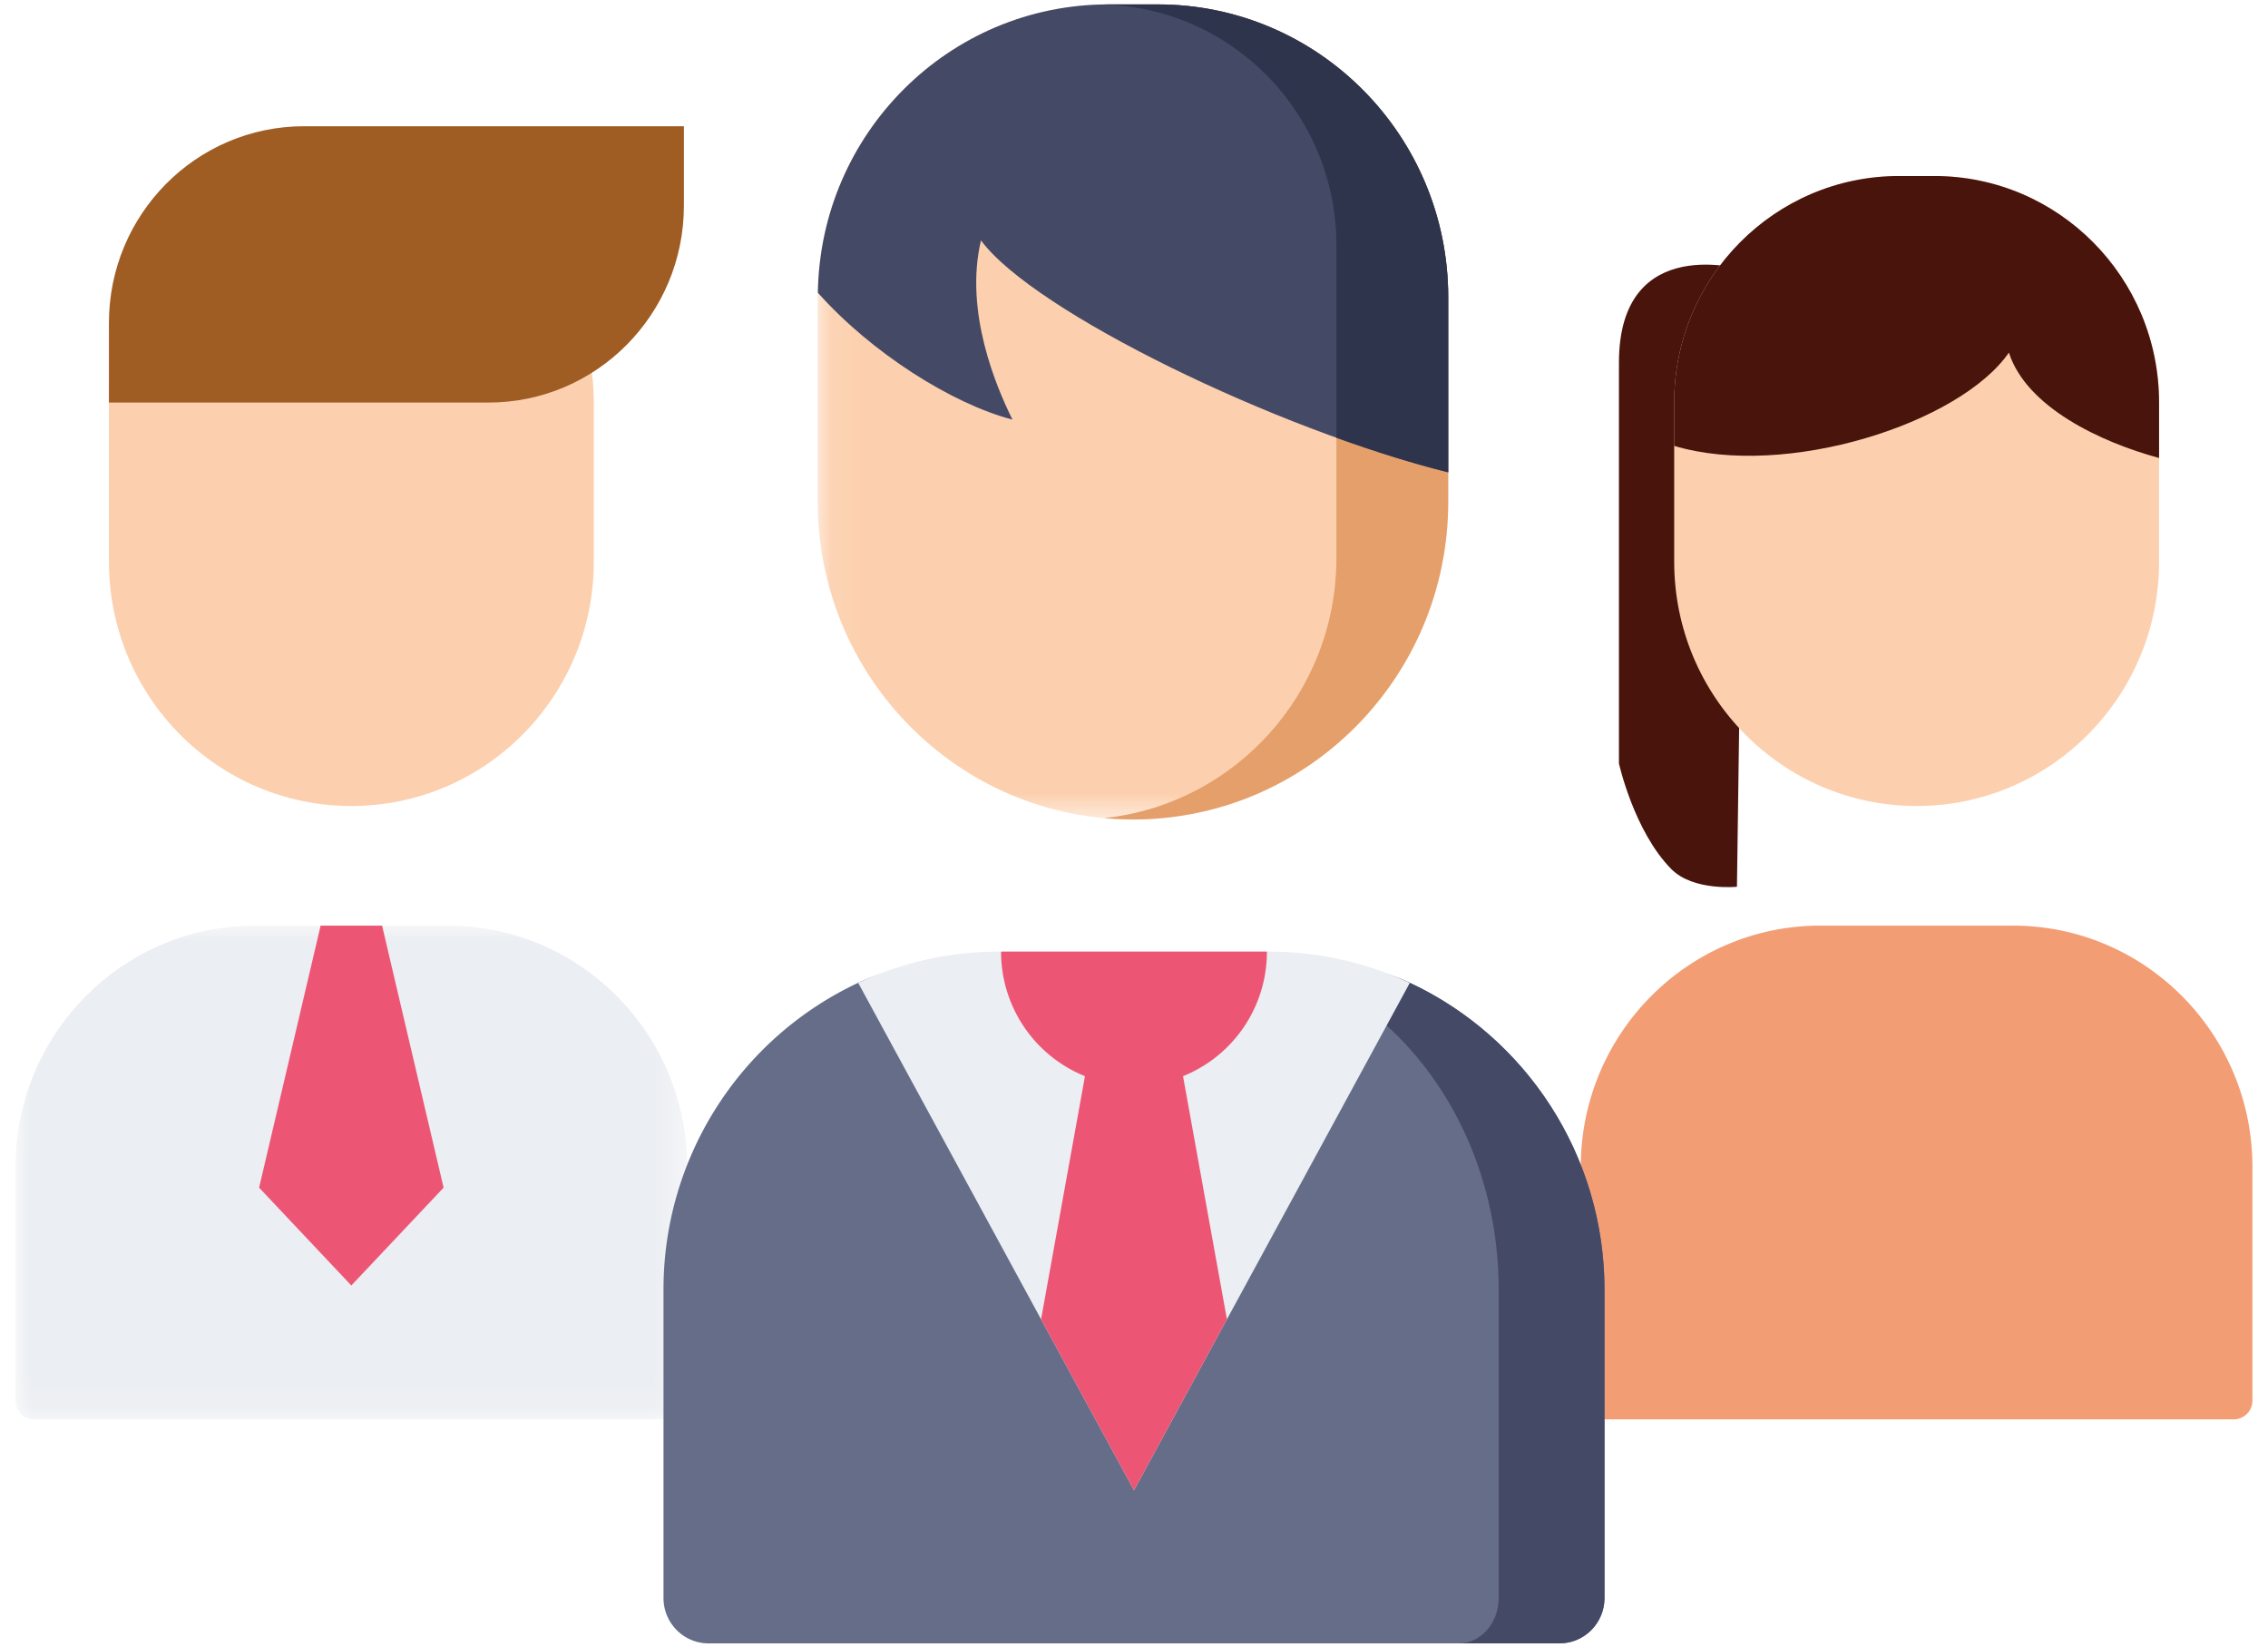
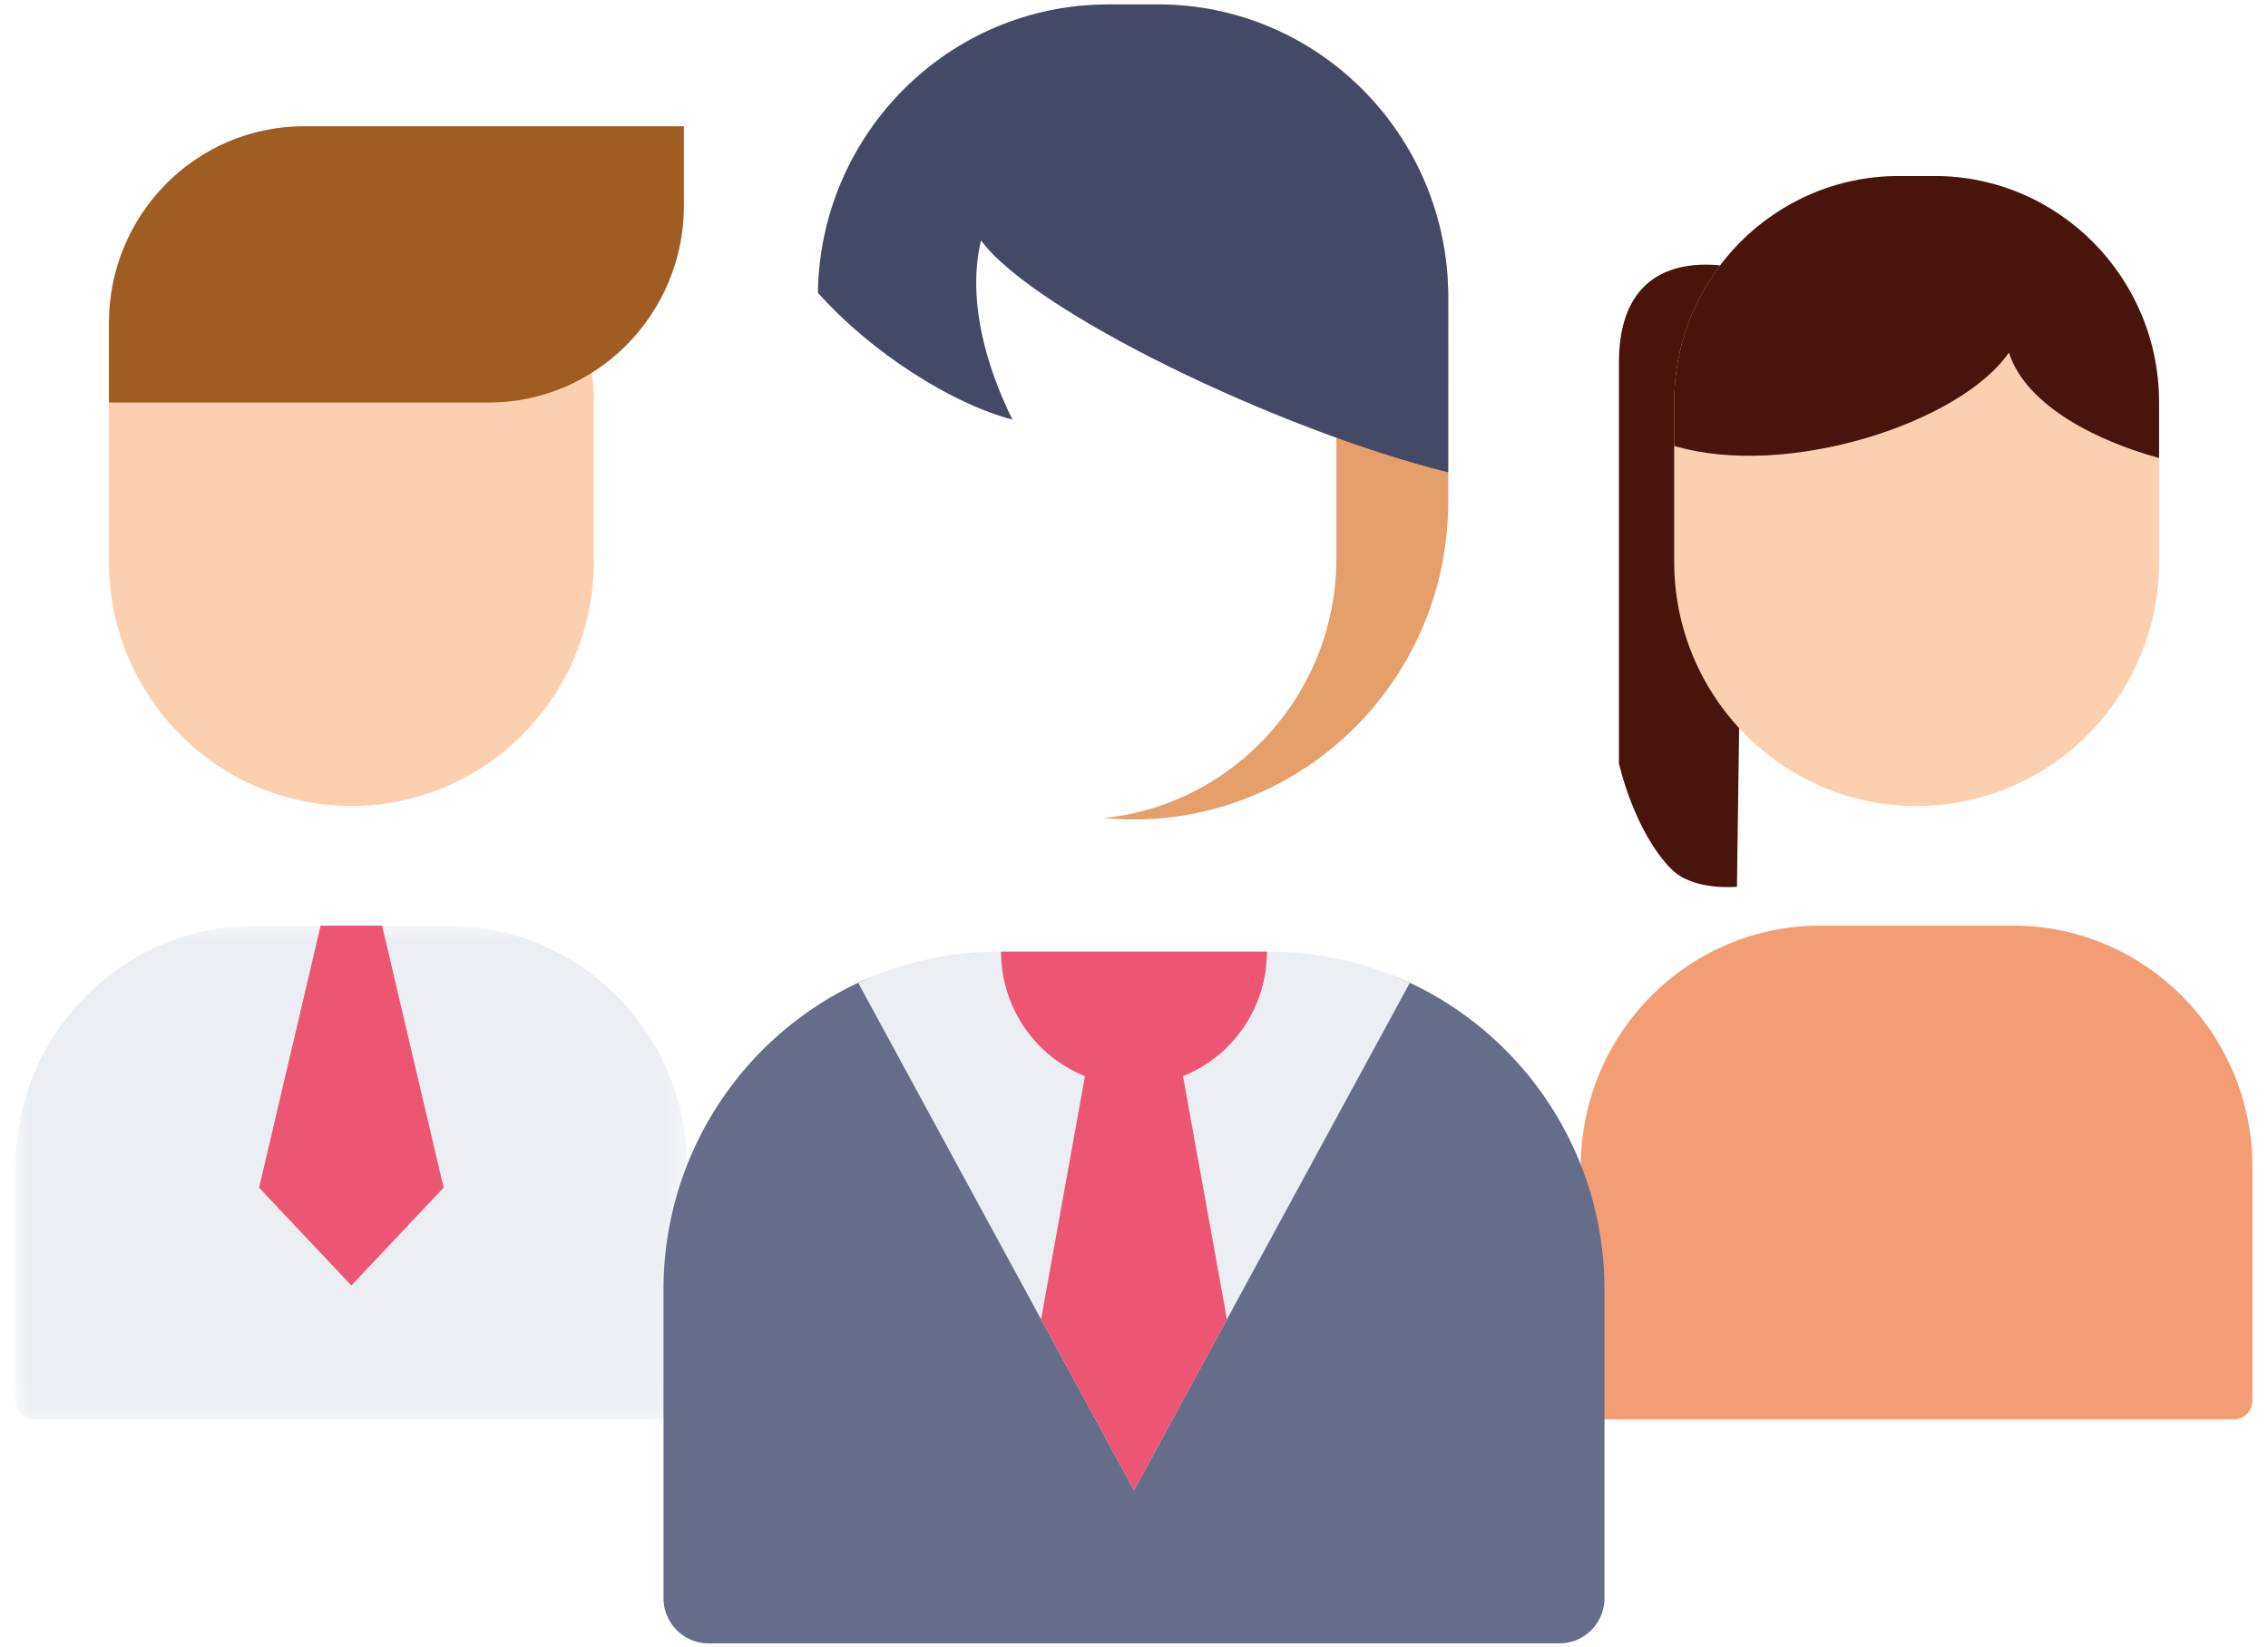
<svg xmlns="http://www.w3.org/2000/svg" xmlns:xlink="http://www.w3.org/1999/xlink" width="73" height="53">
  <defs>
    <path id="a" d="M0 .003h21.619V15.89H0z" />
    <path id="c" d="M.087.119H20.38v26.228H.087z" />
  </defs>
  <g fill="none" fill-rule="evenodd">
    <path fill="#F39D75" d="M64.79 29.785h-6.2c-4.258 0-7.71 3.479-7.71 7.77v7.512c0 .335.27.606.602.606h20.416a.604.604 0 0 0 .601-.606v-7.512c0-4.291-3.452-7.77-7.71-7.77" />
    <path fill="#FCD0AE" d="M11.31 25.936c-4.31 0-7.804-3.52-7.804-7.864v-5.118c0-4.026 3.239-7.29 7.234-7.29h1.139c3.995 0 7.234 3.264 7.234 7.29v5.118c0 4.343-3.494 7.864-7.804 7.864" />
    <g transform="translate(.5 29.782)">
      <mask id="b" fill="#fff">
        <use xlink:href="#a" />
      </mask>
      <path fill="#EBEEF2" d="M13.908.003H7.71C3.452.003 0 3.48 0 7.773v7.512c0 .335.27.606.601.606h20.416a.604.604 0 0 0 .602-.606V7.772c0-4.29-3.452-7.77-7.71-7.77" mask="url(#b)" />
    </g>
    <path fill="#ED5575" d="M12.298 29.785H10.32l-1.98 8.432 2.968 3.148 2.97-3.148z" />
    <path fill="#656D88" d="M40.842 30.905h-8.684c-1.62 0-3.157.076-4.536.72a10.892 10.892 0 0 0-6.266 9.882v9.914c0 .806.649 1.46 1.449 1.46h27.39c.8 0 1.449-.654 1.449-1.46v-9.914c0-4.37-2.557-8.14-6.245-9.872-1.384-.65-2.929-.73-4.557-.73" />
-     <path fill="#444966" d="M40.842 30.905h-2.19c2.241 0 4.303.59 5.935 2.053 2.225 1.994 3.652 5.082 3.652 8.55v9.913c0 .806-.575 1.46-1.286 1.46h3.242c.8 0 1.449-.654 1.449-1.46v-9.914c0-4.37-2.557-8.14-6.245-9.872-1.384-.65-2.929-.73-4.557-.73" />
-     <path fill="#EBEEF2" d="M36.5 47.956l8.877-16.328a10.687 10.687 0 0 0-4.535-1.006h-8.684c-1.62 0-3.156.362-4.535 1.006L36.5 47.956z" />
+     <path fill="#EBEEF2" d="M36.5 47.956l8.877-16.328a10.687 10.687 0 0 0-4.535-1.006h-8.684c-1.62 0-3.156.362-4.535 1.006z" />
    <path fill="#ED5575" d="M38.078 34.629a4.311 4.311 0 0 0 2.7-4.007h-8.556a4.31 4.31 0 0 0 2.7 4.007l-1.413 7.825 2.991 5.502 2.991-5.502-1.413-7.825z" />
    <g transform="translate(26.234 .023)">
      <mask id="d" fill="#fff">
        <use xlink:href="#c" />
      </mask>
-       <path fill="#FCD0AE" d="M10.233 26.347C4.63 26.347.087 21.769.087 16.122V9.541c0-5.204 4.186-9.422 9.35-9.422h1.593c5.164 0 9.35 4.218 9.35 9.422v6.581c0 5.647-4.543 10.225-10.147 10.225" mask="url(#d)" />
    </g>
    <path fill="#E59F6A" d="M37.264.142h-1.593c-.058 0-.116.003-.174.004 4.168.094 7.518 3.525 7.518 7.747v10.065c0 4.351-3.278 7.93-7.482 8.367.308.028.62.045.935.045 5.603 0 10.146-4.578 10.146-10.225V9.563c0-5.203-4.186-9.421-9.35-9.421" />
    <path fill="#444966" d="M37.264.142h-1.593c-5.116 0-9.27 4.141-9.346 9.278 1.73 1.939 4.316 3.574 6.264 4.083-.508-1.022-1.561-3.466-1.014-5.767 1.696 2.299 9.53 6.089 15.039 7.463V9.564c0-5.204-4.186-9.422-9.35-9.422" />
-     <path fill="#2E344C" d="M37.264.142h-1.593c-.058 0-.116.003-.174.004 4.168.094 7.518 3.525 7.518 7.747v6.193c1.249.45 2.472.832 3.599 1.113V9.564c0-5.204-4.186-9.422-9.35-9.422" />
    <path fill="#9F5D24" d="M3.506 12.954h12.216c3.475 0 6.291-2.838 6.291-6.34V4.062H9.787c-3.469 0-6.281 2.834-6.281 6.33v2.562z" />
    <path fill="#49140B" d="M56.188 8.695s-4.079-1.275-4.079 2.976v12.896s.486 2.19 1.688 3.401c.703.709 2.11.567 2.11.567s.28-20.406.28-19.84" />
    <path fill="#FCD0AE" d="M61.69 25.936c-4.309 0-7.803-3.52-7.803-7.864v-5.118c0-4.026 3.239-7.29 7.235-7.29h1.138c3.996 0 7.235 3.264 7.235 7.29v5.118c0 4.343-3.494 7.864-7.804 7.864" />
    <path fill="#49140B" d="M62.26 5.664h-1.138c-3.996 0-7.235 3.264-7.235 7.29v1.394c3.602 1.075 9.202-.726 10.773-3.002.566 1.757 2.948 2.88 4.834 3.391v-1.783c0-4.026-3.239-7.29-7.234-7.29" />
  </g>
</svg>